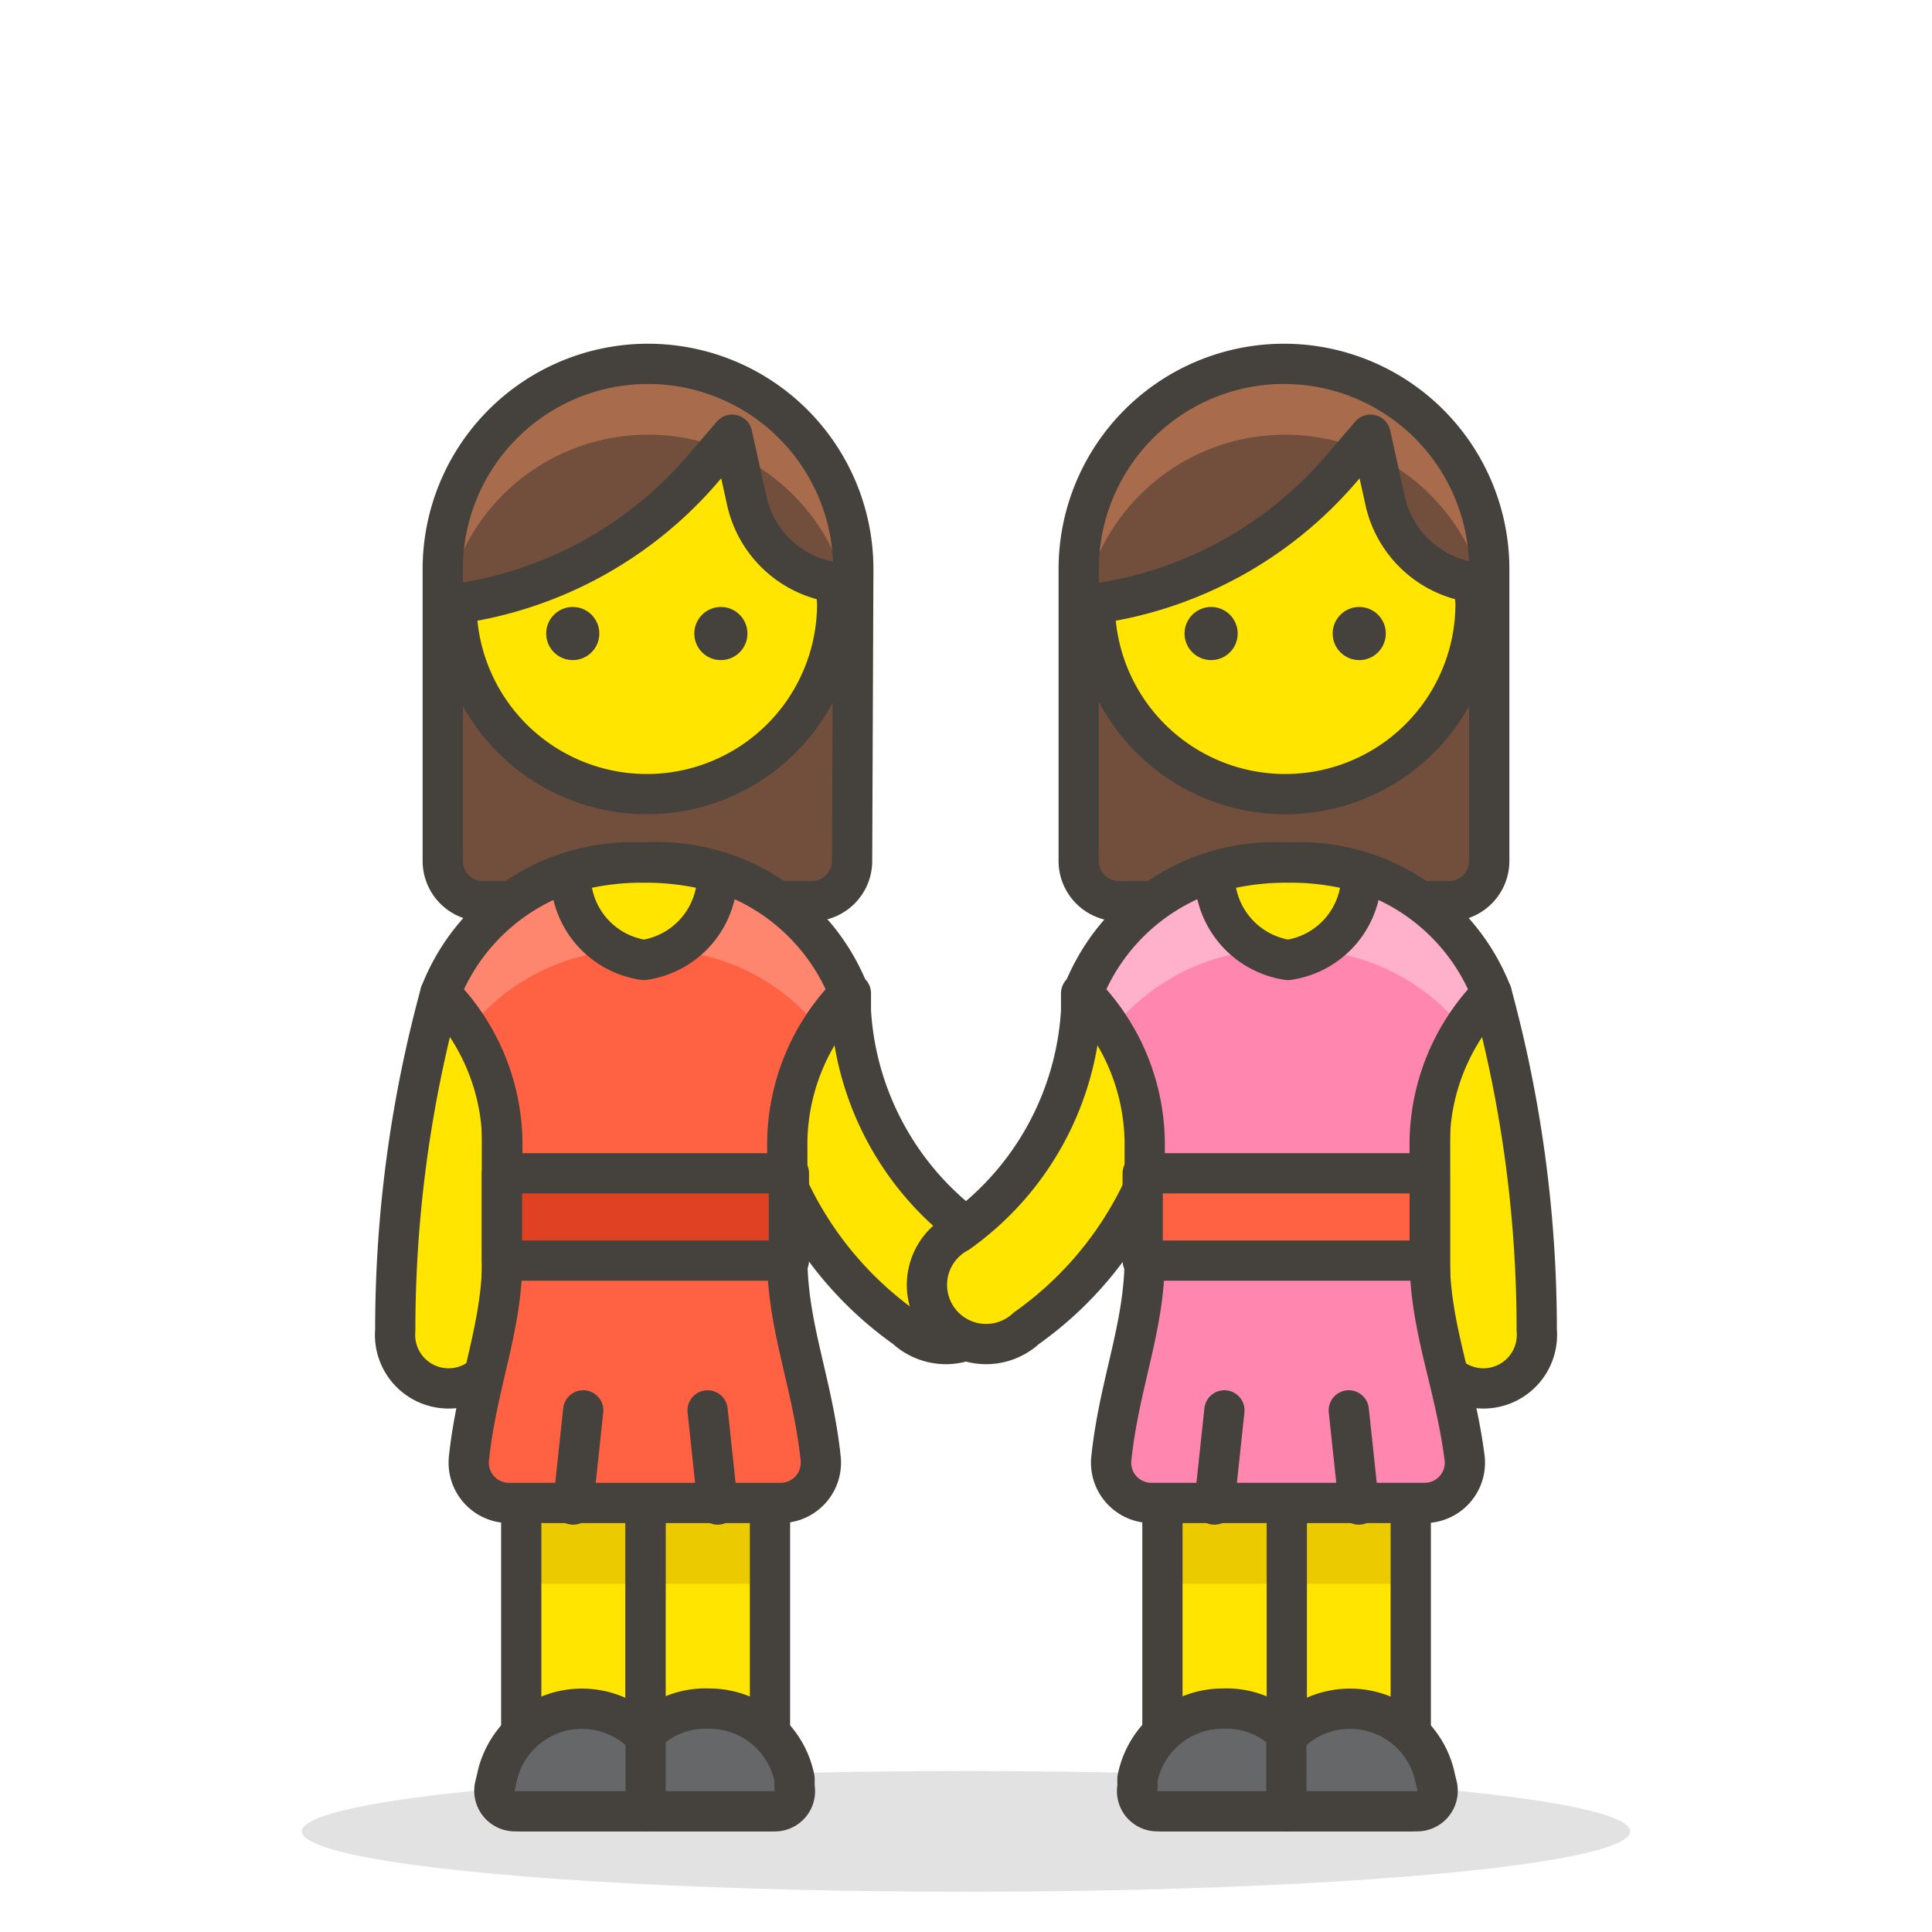
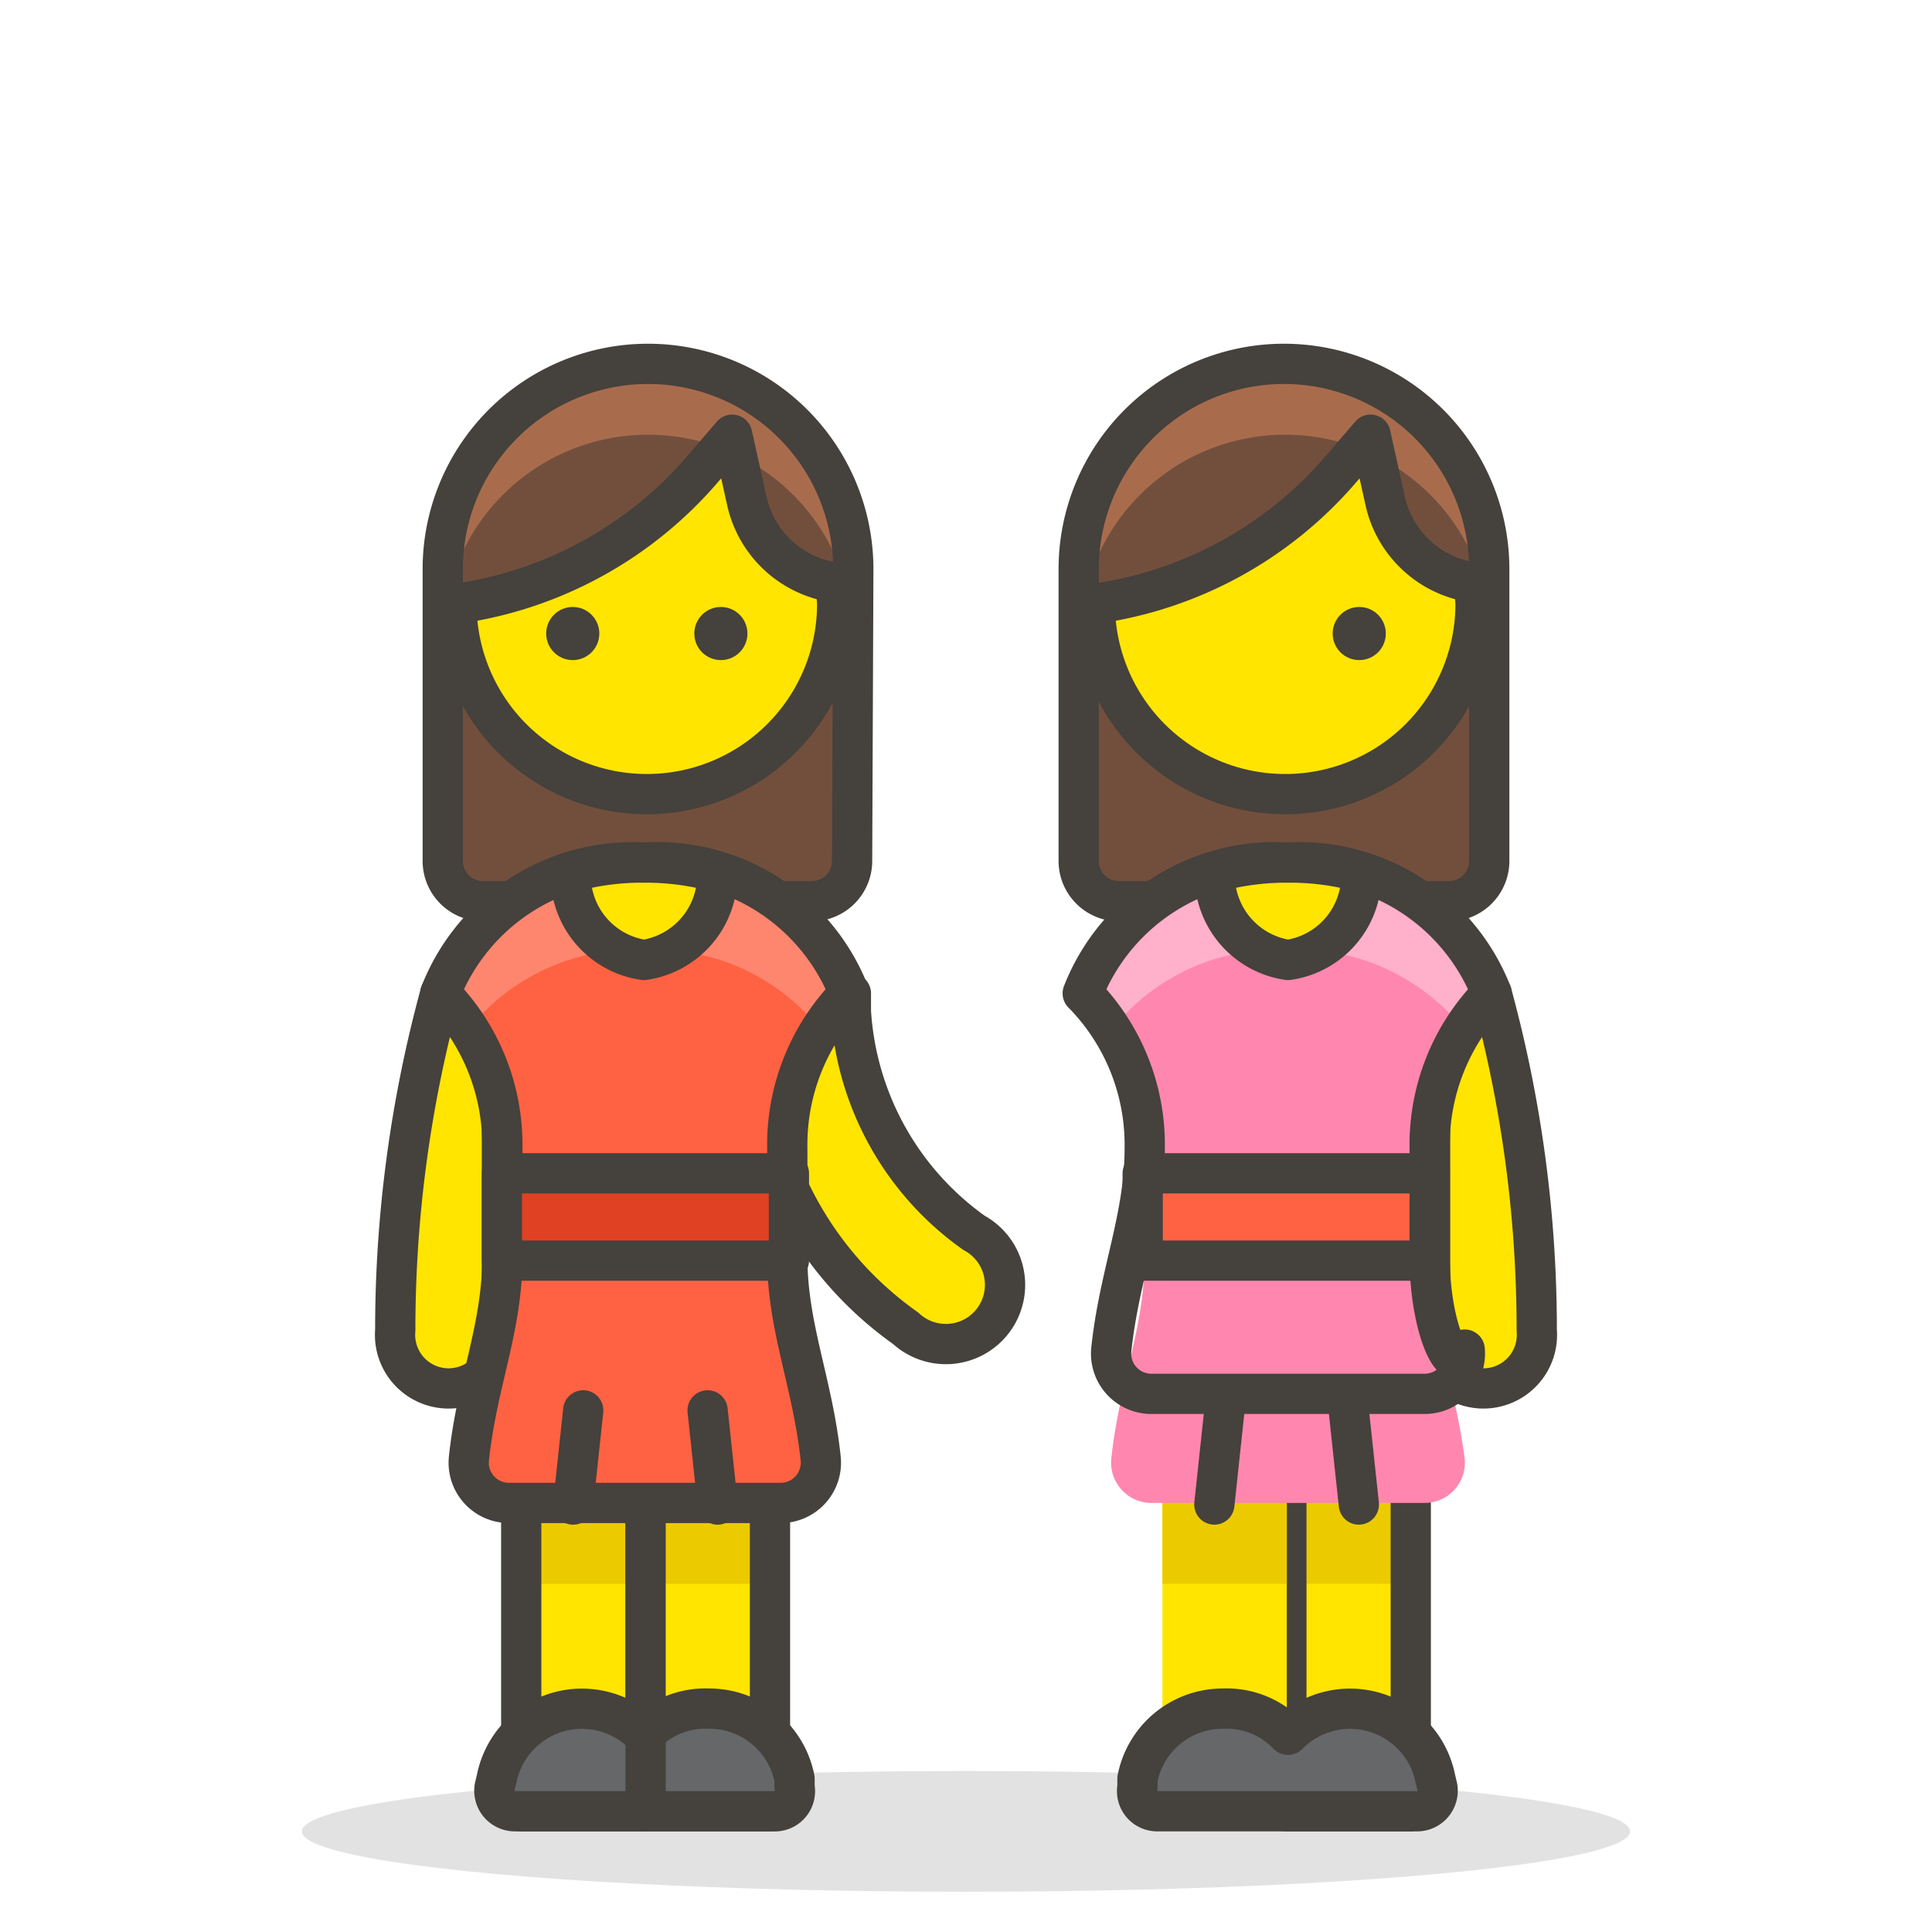
<svg xmlns="http://www.w3.org/2000/svg" id="Icons" viewBox="0 0 48 48">
  <defs>
    <style>.cls-1,.cls-9{fill:#45413c;}.cls-1{opacity:0.15;}.cls-2,.cls-3{fill:#ffe500;}.cls-12,.cls-15,.cls-2,.cls-5,.cls-6{stroke:#45413c;stroke-linecap:round;stroke-linejoin:round;}.cls-4{fill:#ebcb00;}.cls-5{fill:none;}.cls-6{fill:#656769;}.cls-7{fill:#724f3d;}.cls-8{fill:#a86c4d;}.cls-10,.cls-15{fill:#ff6242;}.cls-11{fill:#ff866e;}.cls-12{fill:#e04122;}.cls-13{fill:#ff87af;}.cls-14{fill:#ffb0ca;}</style>
  </defs>
  <title>283-two-women-holding-hands-1</title>
  <ellipse class="cls-1" cx="24" cy="45.5" rx="16.5" ry="1.5" />
  <path id="_Path_" data-name="&lt;Path&gt;" class="cls-2" d="M10.94,24.68a31.77,31.77,0,0,0-1.12,8.37,1.33,1.33,0,1,0,2.65,0V24.68Z" />
  <rect id="_Rectangle_" data-name="&lt;Rectangle&gt;" class="cls-3" x="12.95" y="31.75" width="3.09" height="13.25" />
  <rect id="_Rectangle_2" data-name="&lt;Rectangle&gt;" class="cls-4" x="12.95" y="31.75" width="3.09" height="7.6" />
  <rect id="_Rectangle_3" data-name="&lt;Rectangle&gt;" class="cls-5" x="12.95" y="31.75" width="3.09" height="13.25" />
  <rect id="_Rectangle_4" data-name="&lt;Rectangle&gt;" class="cls-3" x="16.04" y="31.75" width="3.09" height="13.25" />
  <rect id="_Rectangle_5" data-name="&lt;Rectangle&gt;" class="cls-4" x="16.04" y="31.75" width="3.09" height="7.6" />
  <rect id="_Rectangle_6" data-name="&lt;Rectangle&gt;" class="cls-5" x="16.04" y="31.75" width="3.09" height="13.25" />
  <path id="_Path_2" data-name="&lt;Path&gt;" class="cls-6" d="M19.74,44.4l0-.21a2.16,2.16,0,0,0-2.12-1.74A2.11,2.11,0,0,0,16,43.1a2.16,2.16,0,0,0-3.66,1.09l-.05.21a.51.51,0,0,0,.5.6h6.42A.5.5,0,0,0,19.74,44.4Z" />
  <path id="_Path_3" data-name="&lt;Path&gt;" class="cls-7" d="M21.17,21.39a1,1,0,0,1-1,1H12a1,1,0,0,1-1-1V14.14a5.1,5.1,0,0,1,10.2,0Z" />
  <path class="cls-8" d="M16.07,9.05A5.09,5.09,0,0,0,11,14.14V15.9a5.1,5.1,0,0,1,10.2,0V14.14A5.1,5.1,0,0,0,16.07,9.05Z" />
  <path id="_Path_4" data-name="&lt;Path&gt;" class="cls-5" d="M21.17,21.39a1,1,0,0,1-1,1H12a1,1,0,0,1-1-1V14.14a5.1,5.1,0,0,1,10.2,0Z" />
  <path id="_Path_5" data-name="&lt;Path&gt;" class="cls-2" d="M18.19,10.8l-.73.85A9.87,9.87,0,0,1,11.34,15a4.73,4.73,0,1,0,9.46,0,4.52,4.52,0,0,0-.06-.53,2.62,2.62,0,0,1-2.18-2Z" />
  <circle id="_Path_6" data-name="&lt;Path&gt;" class="cls-9" cx="14.23" cy="15.74" r="0.66" />
  <circle id="_Path_7" data-name="&lt;Path&gt;" class="cls-9" cx="17.91" cy="15.74" r="0.66" />
  <path id="_Path_8" data-name="&lt;Path&gt;" class="cls-2" d="M21.14,24.68l0,.44a7.29,7.29,0,0,0,3.06,5.51A1.47,1.47,0,1,1,22.5,33a8.83,8.83,0,0,1-3.73-7h0Z" />
  <path class="cls-10" d="M12.48,31.24V28.53a5.36,5.36,0,0,0-1.54-3.85A5.13,5.13,0,0,1,16,21.43a5.13,5.13,0,0,1,5.1,3.25,5.36,5.36,0,0,0-1.54,3.85v2.71c0,1.74.63,3.11.83,5a1,1,0,0,1-1,1.1H12.65a1,1,0,0,1-1-1.1C11.85,34.35,12.48,33,12.48,31.24Z" />
  <path class="cls-11" d="M16,23.6a5.25,5.25,0,0,0-4.38,2,4.45,4.45,0,0,0-.72-.9A5.13,5.13,0,0,1,16,21.43a5.13,5.13,0,0,1,5.1,3.25,4.45,4.45,0,0,0-.72.9A5.25,5.25,0,0,0,16,23.6Z" />
  <path class="cls-5" d="M12.48,31.24V28.53a5.36,5.36,0,0,0-1.54-3.85A5.13,5.13,0,0,1,16,21.43a5.13,5.13,0,0,1,5.1,3.25,5.36,5.36,0,0,0-1.54,3.85v2.71c0,1.74.63,3.11.83,5a1,1,0,0,1-1,1.1H12.65a1,1,0,0,1-1-1.1C11.85,34.35,12.48,33,12.48,31.24Z" />
  <rect id="_Rectangle_7" data-name="&lt;Rectangle&gt;" class="cls-12" x="12.47" y="29.15" width="7.13" height="2.17" />
  <line id="_Path_9" data-name="&lt;Path&gt;" class="cls-5" x1="16.04" y1="43.1" x2="16.04" y2="45" />
  <line id="_Path_10" data-name="&lt;Path&gt;" class="cls-5" x1="17.83" y1="37.38" x2="17.58" y2="35.04" />
  <line id="_Path_11" data-name="&lt;Path&gt;" class="cls-5" x1="14.24" y1="37.38" x2="14.49" y2="35.04" />
  <path class="cls-2" d="M16,21.43a6.72,6.72,0,0,1,1.82.24A2.13,2.13,0,0,1,16,23.85a2.12,2.12,0,0,1-1.82-2.18A6.62,6.62,0,0,1,16,21.43Z" />
  <path id="_Path_12" data-name="&lt;Path&gt;" class="cls-2" d="M37.06,24.68a31.77,31.77,0,0,1,1.12,8.37,1.33,1.33,0,1,1-2.65,0V24.68Z" />
  <rect id="_Rectangle_8" data-name="&lt;Rectangle&gt;" class="cls-3" x="31.96" y="31.75" width="3.09" height="13.25" transform="translate(67.01 76.75) rotate(-180)" />
  <rect id="_Rectangle_9" data-name="&lt;Rectangle&gt;" class="cls-4" x="31.96" y="31.75" width="3.09" height="7.6" transform="translate(67.01 71.1) rotate(-180)" />
  <rect id="_Rectangle_10" data-name="&lt;Rectangle&gt;" class="cls-5" x="31.96" y="31.75" width="3.09" height="13.25" transform="translate(67.01 76.75) rotate(-180)" />
  <rect id="_Rectangle_11" data-name="&lt;Rectangle&gt;" class="cls-3" x="28.87" y="31.75" width="3.09" height="13.25" transform="translate(60.84 76.75) rotate(-180)" />
  <rect id="_Rectangle_12" data-name="&lt;Rectangle&gt;" class="cls-4" x="28.87" y="31.75" width="3.09" height="7.6" transform="translate(60.84 71.1) rotate(-180)" />
-   <rect id="_Rectangle_13" data-name="&lt;Rectangle&gt;" class="cls-5" x="28.87" y="31.75" width="3.09" height="13.25" transform="translate(60.84 76.75) rotate(-180)" />
  <path id="_Path_13" data-name="&lt;Path&gt;" class="cls-6" d="M28.26,44.4l0-.21a2.16,2.16,0,0,1,2.12-1.74A2.11,2.11,0,0,1,32,43.1a2.16,2.16,0,0,1,3.66,1.09l.05.21a.51.51,0,0,1-.5.6H28.75A.5.5,0,0,1,28.26,44.4Z" />
  <path id="_Path_14" data-name="&lt;Path&gt;" class="cls-7" d="M37,21.39a1,1,0,0,1-1,1h-8.2a1,1,0,0,1-1-1V14.14a5.1,5.1,0,0,1,10.2,0Z" />
  <path class="cls-8" d="M31.93,9.05a5.1,5.1,0,0,0-5.1,5.09V15.9a5.1,5.1,0,0,1,10.2,0V14.14A5.09,5.09,0,0,0,31.93,9.05Z" />
  <path id="_Path_15" data-name="&lt;Path&gt;" class="cls-5" d="M37,21.39a1,1,0,0,1-1,1h-8.2a1,1,0,0,1-1-1V14.14a5.1,5.1,0,0,1,10.2,0Z" />
  <path id="_Path_16" data-name="&lt;Path&gt;" class="cls-2" d="M34.05,10.8l-.73.85A9.85,9.85,0,0,1,27.2,15a4.73,4.73,0,1,0,9.46,0,4.52,4.52,0,0,0-.06-.53,2.62,2.62,0,0,1-2.18-2Z" />
-   <circle id="_Path_17" data-name="&lt;Path&gt;" class="cls-9" cx="30.09" cy="15.74" r="0.66" />
  <circle id="_Path_18" data-name="&lt;Path&gt;" class="cls-9" cx="33.77" cy="15.74" r="0.66" />
-   <path id="_Path_19" data-name="&lt;Path&gt;" class="cls-2" d="M26.86,24.68l0,.44a7.29,7.29,0,0,1-3.06,5.51A1.47,1.47,0,1,0,25.5,33a8.83,8.83,0,0,0,3.73-7h0Z" />
  <path class="cls-13" d="M35.52,31.24V28.53a5.36,5.36,0,0,1,1.54-3.85A5.13,5.13,0,0,0,32,21.43a5.13,5.13,0,0,0-5.1,3.25,5.36,5.36,0,0,1,1.54,3.85v2.71c0,1.74-.63,3.11-.83,5a1,1,0,0,0,1,1.1h6.78a1,1,0,0,0,1-1.1C36.15,34.35,35.52,33,35.52,31.24Z" />
  <path class="cls-14" d="M32,23.6a5.25,5.25,0,0,1,4.38,2,4.45,4.45,0,0,1,.72-.9A5.13,5.13,0,0,0,32,21.43a5.13,5.13,0,0,0-5.1,3.25,4.45,4.45,0,0,1,.72.9A5.25,5.25,0,0,1,32,23.6Z" />
-   <path class="cls-5" d="M35.52,31.24V28.53a5.36,5.36,0,0,1,1.54-3.85A5.13,5.13,0,0,0,32,21.43a5.13,5.13,0,0,0-5.1,3.25,5.36,5.36,0,0,1,1.54,3.85v2.71c0,1.74-.63,3.11-.83,5a1,1,0,0,0,1,1.1h6.78a1,1,0,0,0,1-1.1C36.15,34.35,35.52,33,35.52,31.24Z" />
+   <path class="cls-5" d="M35.52,31.24V28.53a5.36,5.36,0,0,1,1.54-3.85A5.13,5.13,0,0,0,32,21.43a5.13,5.13,0,0,0-5.1,3.25,5.36,5.36,0,0,1,1.54,3.85c0,1.74-.63,3.11-.83,5a1,1,0,0,0,1,1.1h6.78a1,1,0,0,0,1-1.1C36.15,34.35,35.52,33,35.52,31.24Z" />
  <rect id="_Rectangle_14" data-name="&lt;Rectangle&gt;" class="cls-15" x="28.4" y="29.15" width="7.13" height="2.17" transform="translate(63.92 60.47) rotate(-180)" />
-   <line id="_Path_20" data-name="&lt;Path&gt;" class="cls-5" x1="31.96" y1="43.1" x2="31.96" y2="45" />
  <line id="_Path_21" data-name="&lt;Path&gt;" class="cls-5" x1="30.17" y1="37.38" x2="30.42" y2="35.04" />
  <line id="_Path_22" data-name="&lt;Path&gt;" class="cls-5" x1="33.76" y1="37.38" x2="33.51" y2="35.04" />
  <path class="cls-2" d="M32,21.43a6.72,6.72,0,0,0-1.82.24A2.13,2.13,0,0,0,32,23.85a2.12,2.12,0,0,0,1.82-2.18A6.62,6.62,0,0,0,32,21.43Z" />
</svg>